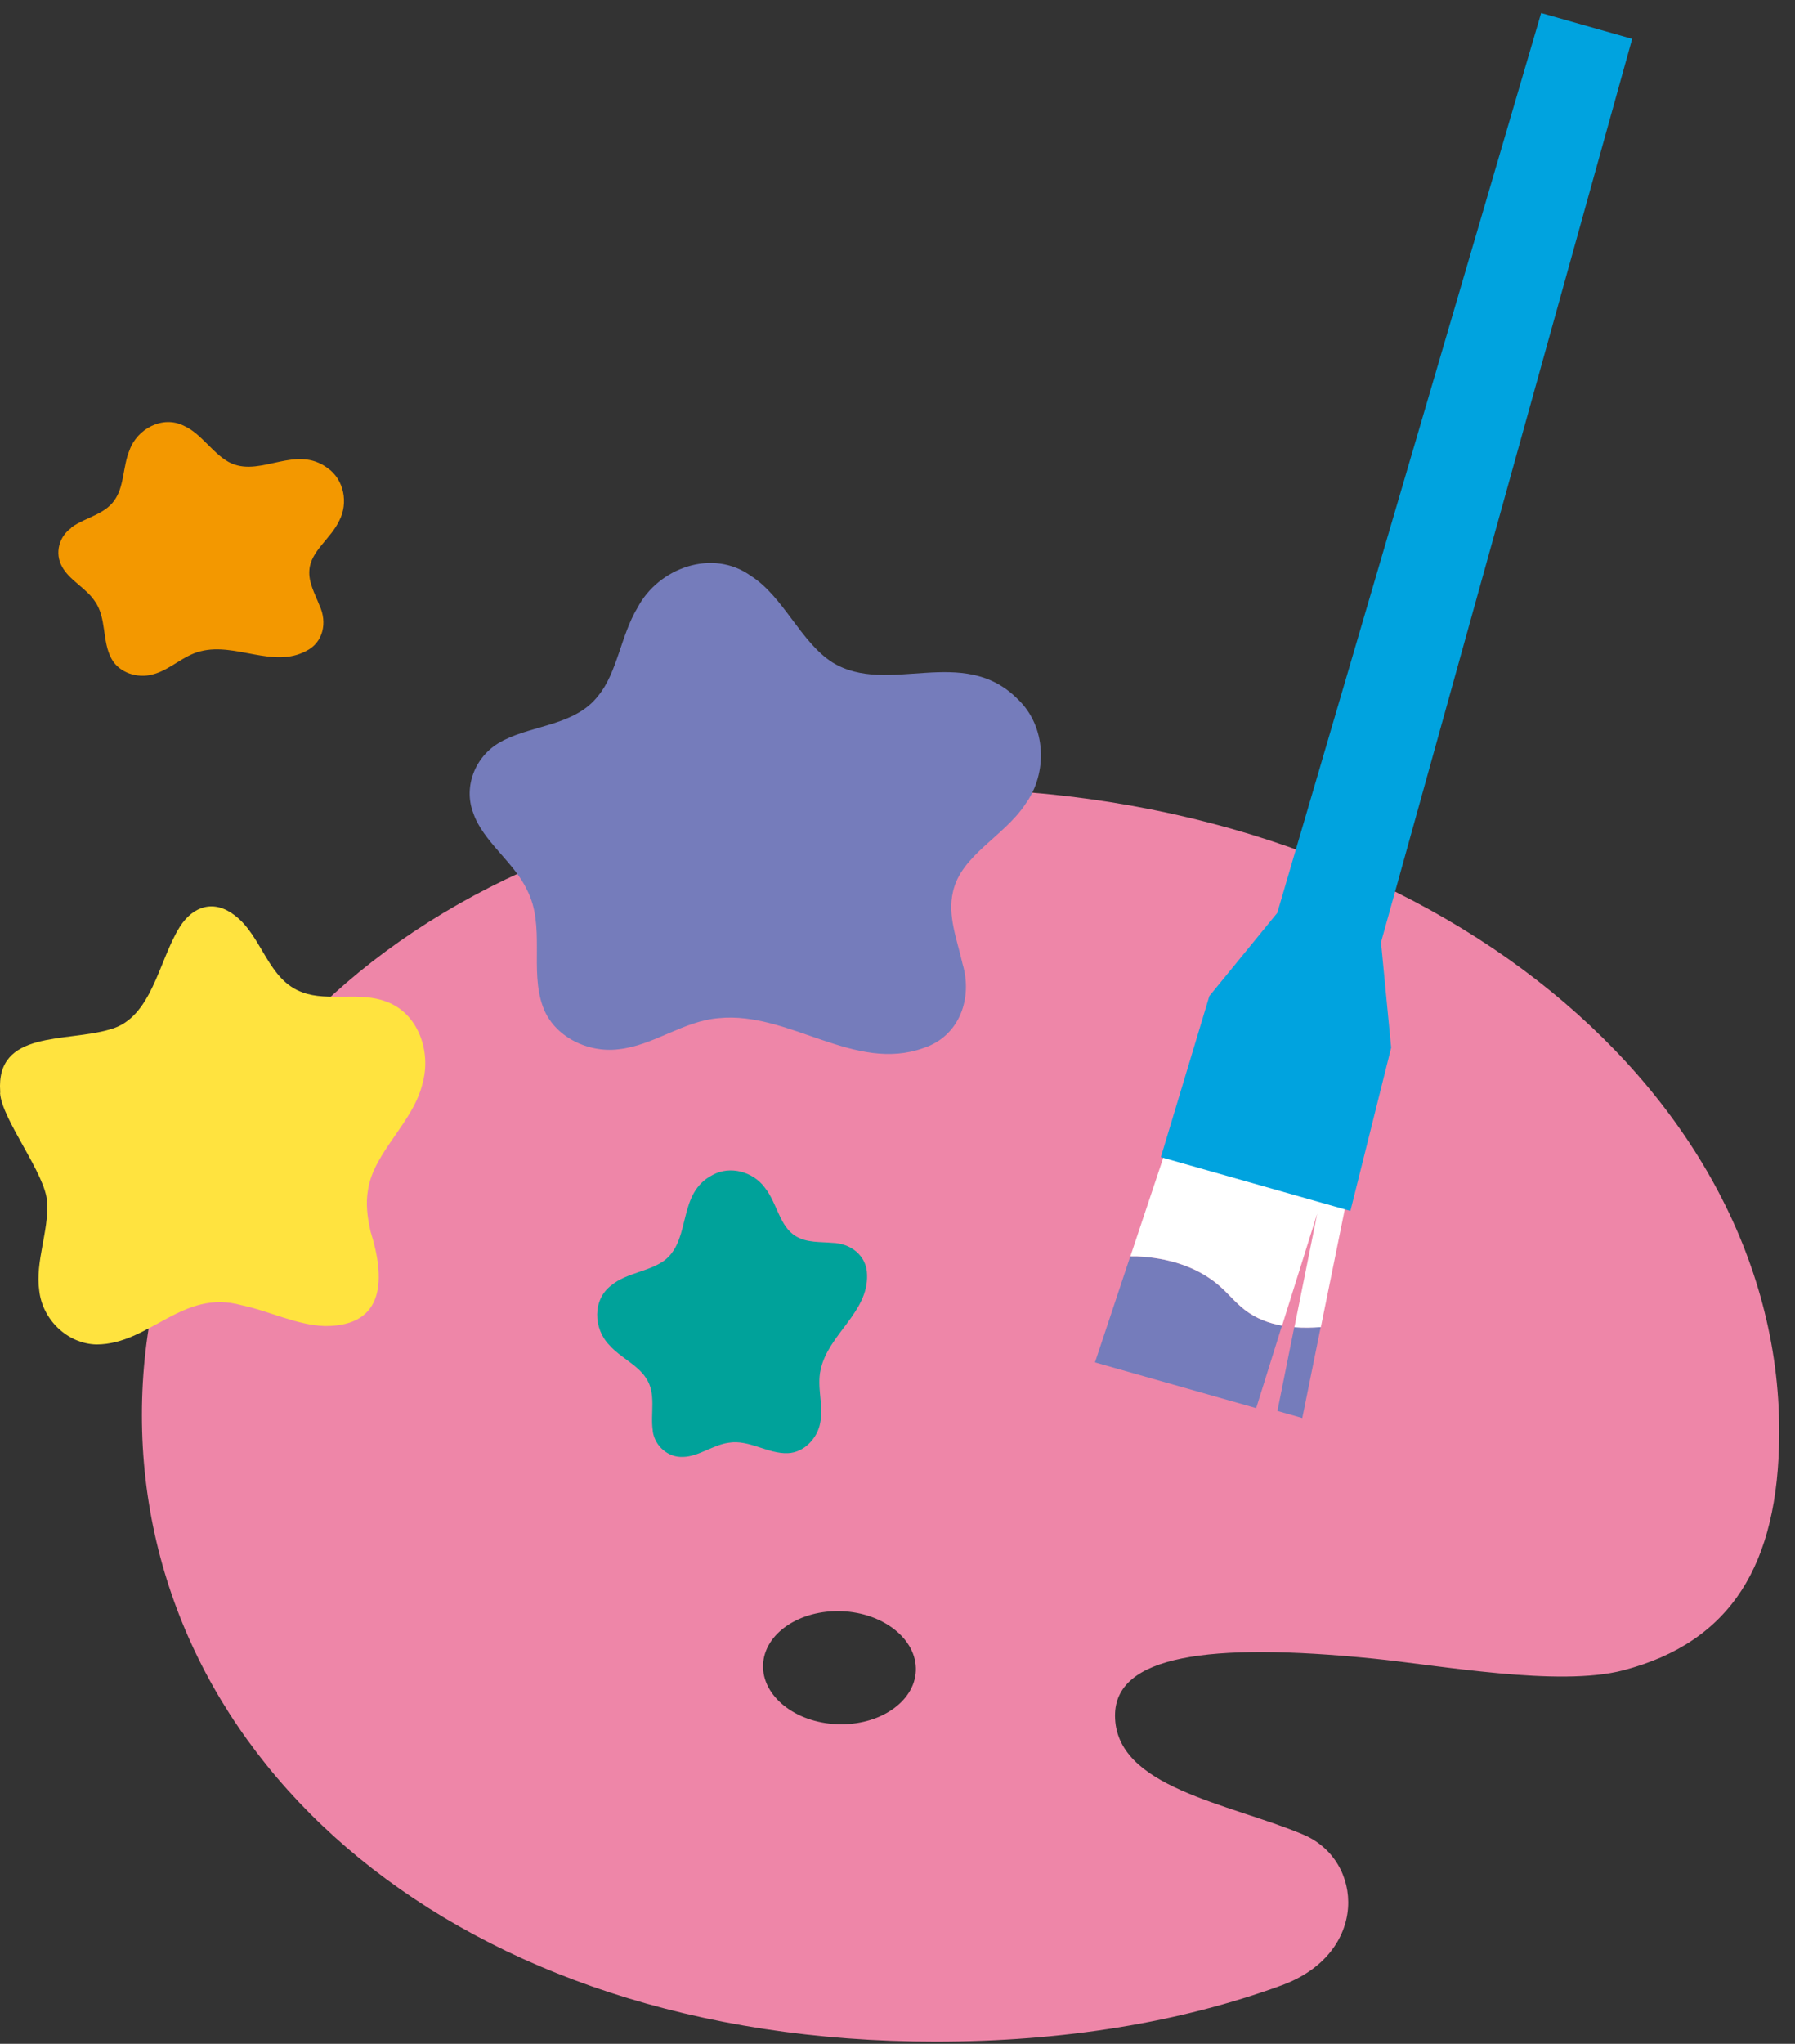
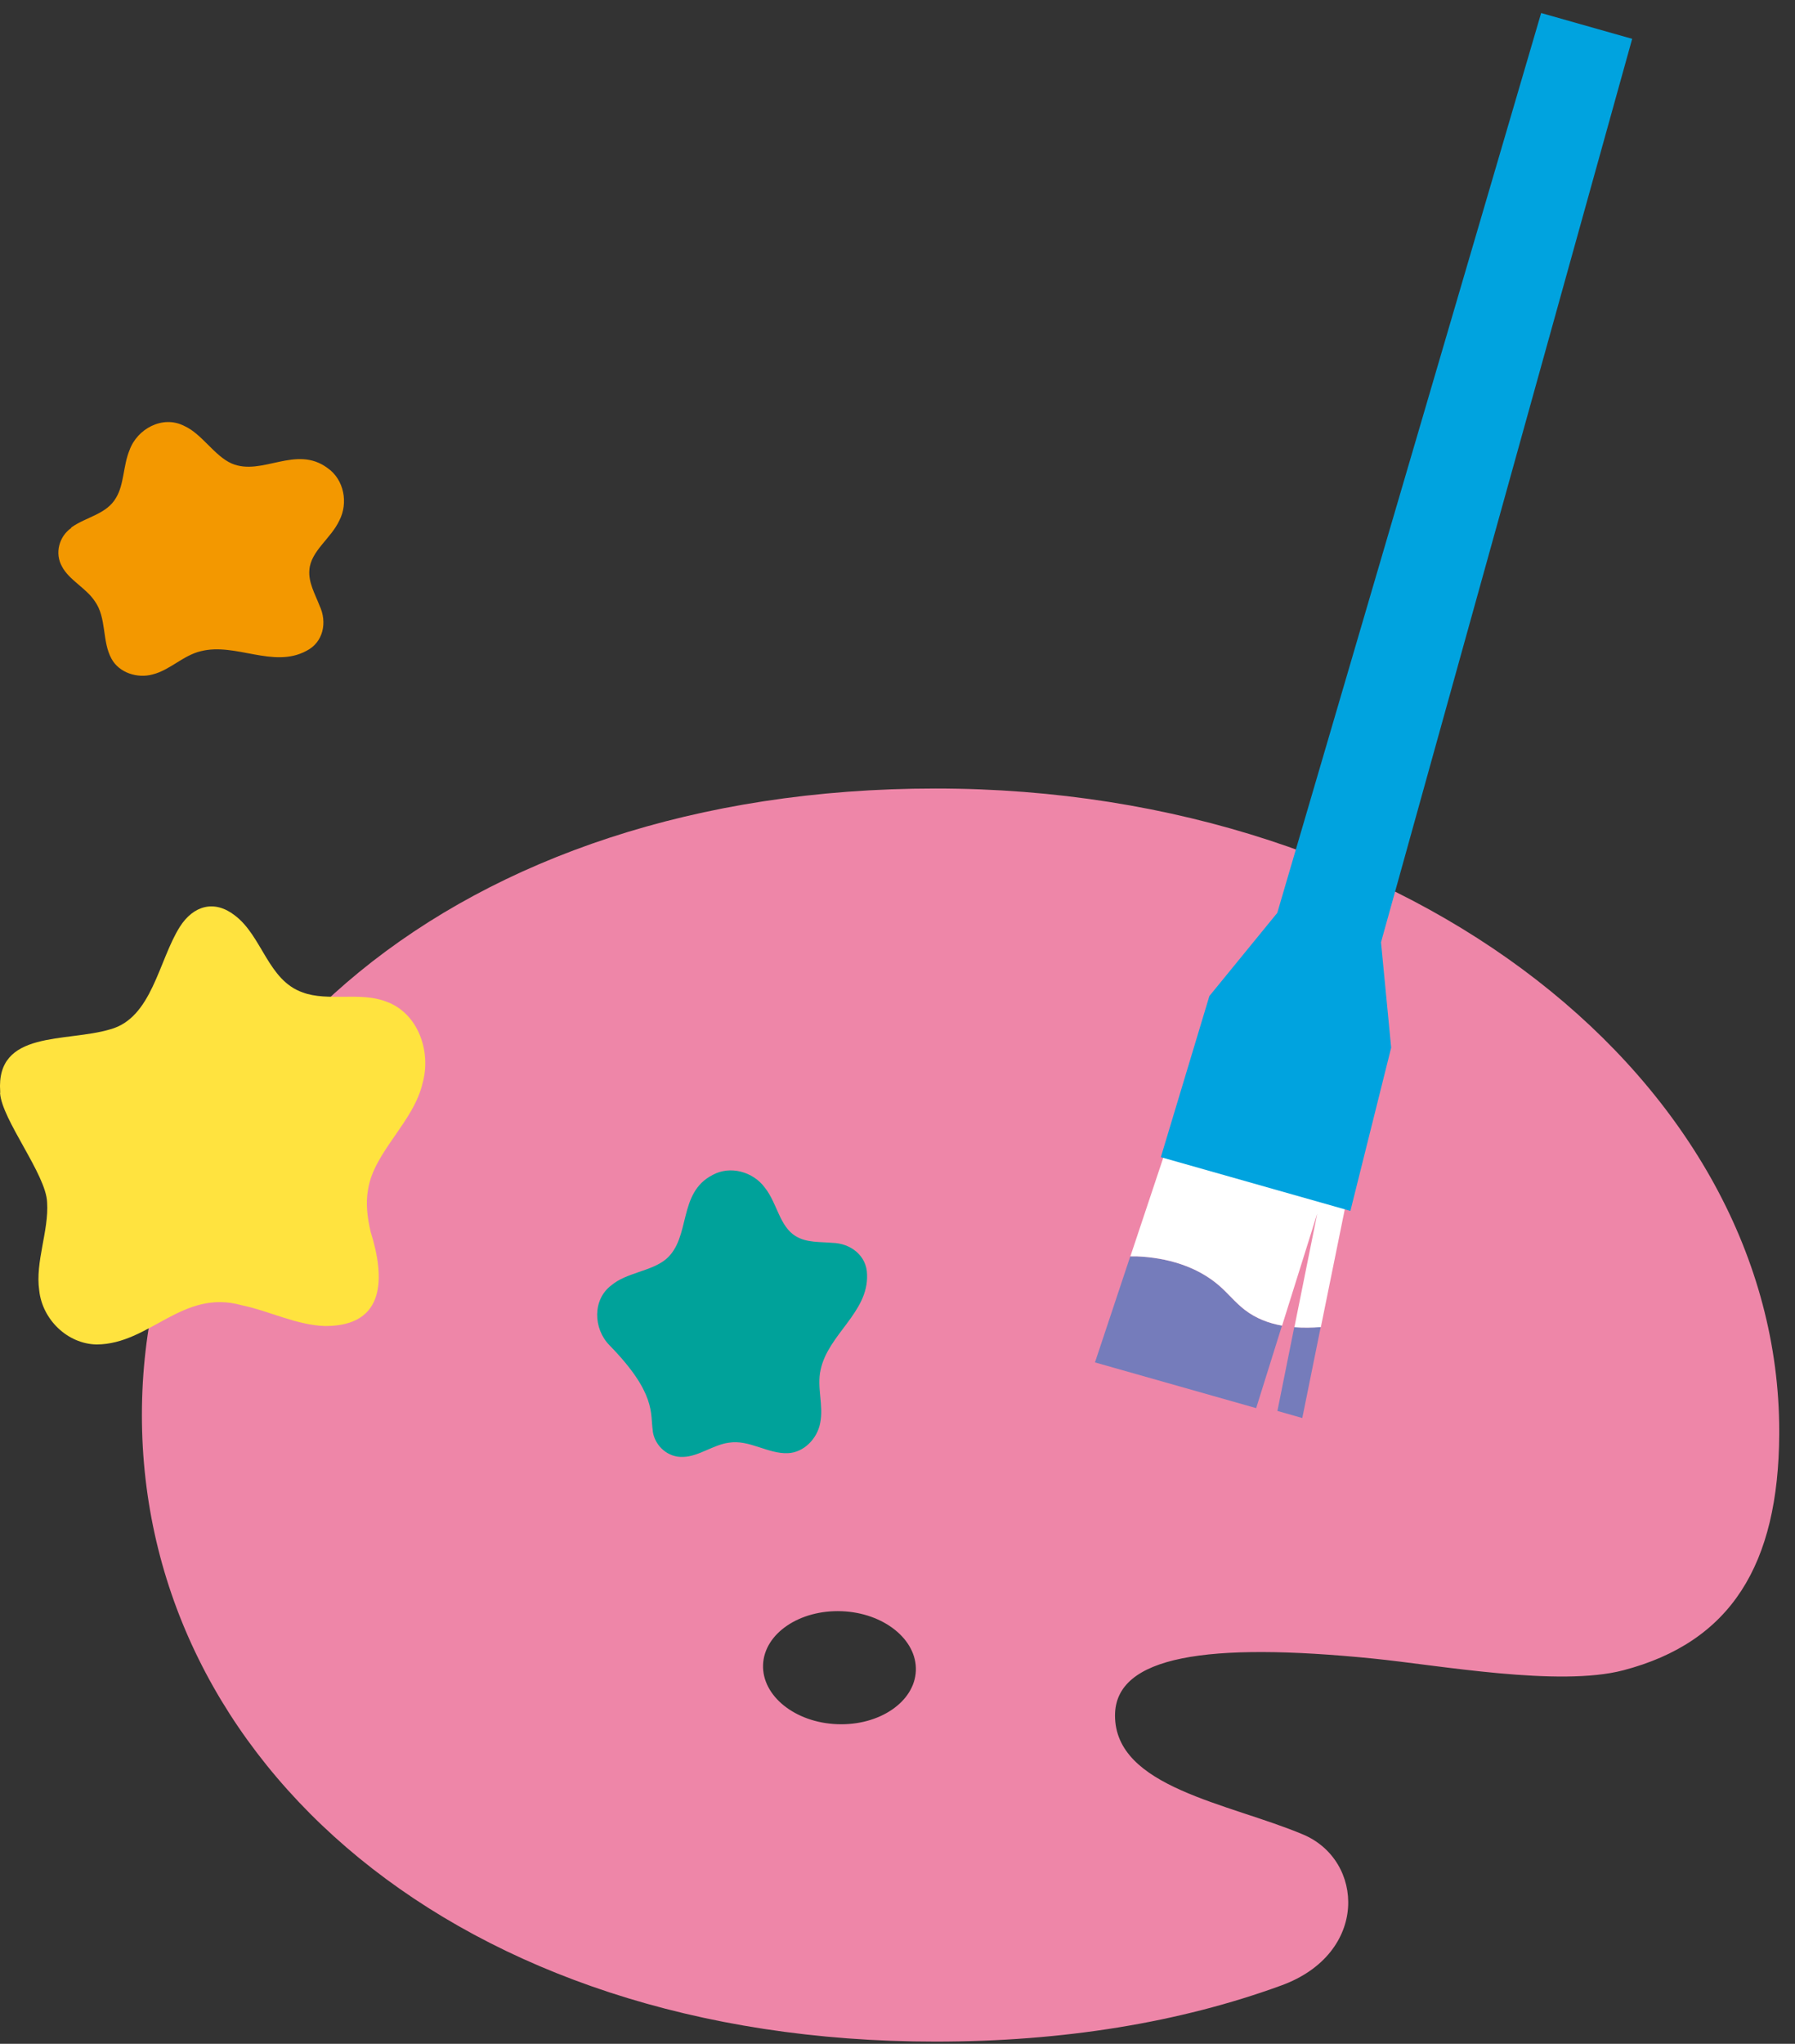
<svg xmlns="http://www.w3.org/2000/svg" width="94" height="107" viewBox="0 0 94 107" fill="none">
  <rect x="0" y="0" width="94" height="107" fill="#333333" stroke="none" />
  <path d="M48.983 41.281C23.923 41.281 7.431 55.967 7.431 74.083C7.431 92.199 23.923 106.885 48.983 106.885C55.682 106.885 61.793 105.884 67.099 103.945C71.691 102.272 71.446 97.393 68.24 96.042C64.334 94.397 58.391 93.585 58.391 89.812C58.391 86.683 63.249 85.962 71.901 86.83C75.38 87.18 81.631 88.328 85.005 87.446C90.647 85.969 93.139 81.916 93.174 75.084C93.174 75.035 93.174 74.979 93.174 74.93C93.174 56.814 74.05 41.281 48.99 41.281H48.983ZM43.845 90.267C41.633 90.183 39.897 88.783 39.96 87.152C40.023 85.521 41.871 84.268 44.076 84.352C46.281 84.436 48.024 85.836 47.961 87.467C47.898 89.098 46.05 90.351 43.845 90.267Z" fill="#EE86A8" />
  <path d="M66.895 73.867L68.198 74.238L69.163 69.471C68.695 69.506 68.233 69.513 67.778 69.478L66.895 73.867Z" fill="#757CBB" />
  <path d="M65.181 68.575C64.698 68.204 64.313 67.721 63.858 67.322C62.689 66.293 61.093 65.838 59.532 65.775C59.42 65.775 59.301 65.775 59.189 65.775L57.341 71.326L65.783 73.72L67.134 69.401C66.427 69.275 65.762 69.023 65.181 68.575Z" fill="#757CBB" />
  <path d="M59.538 65.775C61.099 65.838 62.688 66.293 63.864 67.322C64.319 67.721 64.704 68.204 65.187 68.575C65.768 69.023 66.433 69.275 67.14 69.401L68.981 63.535L67.784 69.485C68.239 69.52 68.708 69.513 69.17 69.478L70.689 62.002L61.386 59.209L59.195 65.775C59.307 65.775 59.426 65.775 59.538 65.775Z" fill="white" />
  <path d="M60.791 60.581L70.717 63.395L72.852 54.848L72.32 49.332L85.473 2.033L80.706 0.682L66.888 47.792L63.332 52.146L60.791 60.581Z" fill="#00A3DF" />
-   <path d="M26.317 38.791C24.945 39.47 24.231 41.122 24.784 42.564C25.288 44.048 26.919 45.14 27.598 46.589C28.578 48.472 27.717 50.796 28.438 52.721C29.005 54.268 30.776 55.129 32.379 54.933C34.22 54.744 35.781 53.449 37.643 53.302C41.332 52.938 44.741 56.179 48.374 54.863C50.243 54.247 50.95 52.266 50.404 50.453C50.131 49.221 49.606 47.947 49.907 46.68C50.334 44.769 52.567 43.803 53.694 42.102C54.884 40.464 54.793 38.014 53.295 36.6C50.418 33.702 46.491 36.474 43.586 34.675C41.934 33.625 41.017 31.217 39.316 30.146C37.314 28.704 34.486 29.726 33.387 31.812C32.512 33.254 32.33 35.214 31.322 36.432C30.132 37.965 27.983 37.944 26.373 38.756L26.296 38.798L26.317 38.791Z" fill="#757CBB" />
-   <path d="M34.185 74.944C34.304 75.713 34.99 76.316 35.774 76.273C36.572 76.26 37.356 75.636 38.161 75.531C39.225 75.35 40.219 76.126 41.262 76.078C42.102 76.043 42.795 75.314 42.949 74.51C43.145 73.585 42.76 72.626 42.977 71.703C43.369 69.862 45.476 68.707 45.406 66.74C45.399 65.739 44.545 65.088 43.586 65.067C42.949 65.01 42.249 65.067 41.682 64.724C40.821 64.219 40.702 62.987 40.051 62.175C39.442 61.343 38.238 61.007 37.321 61.511C35.473 62.456 36.201 64.787 34.878 65.921C34.115 66.558 32.799 66.627 32.022 67.285C31.014 68.034 31.07 69.561 31.91 70.421C32.477 71.066 33.394 71.457 33.828 72.144C34.388 72.956 34.045 73.999 34.185 74.901V74.944Z" fill="#00A29A" />
+   <path d="M34.185 74.944C34.304 75.713 34.99 76.316 35.774 76.273C36.572 76.26 37.356 75.636 38.161 75.531C39.225 75.35 40.219 76.126 41.262 76.078C42.102 76.043 42.795 75.314 42.949 74.51C43.145 73.585 42.76 72.626 42.977 71.703C43.369 69.862 45.476 68.707 45.406 66.74C45.399 65.739 44.545 65.088 43.586 65.067C42.949 65.01 42.249 65.067 41.682 64.724C40.821 64.219 40.702 62.987 40.051 62.175C39.442 61.343 38.238 61.007 37.321 61.511C35.473 62.456 36.201 64.787 34.878 65.921C34.115 66.558 32.799 66.627 32.022 67.285C31.014 68.034 31.07 69.561 31.91 70.421C34.388 72.956 34.045 73.999 34.185 74.901V74.944Z" fill="#00A29A" />
  <path d="M0.003 57.221C0.094 58.621 2.418 61.491 2.467 62.947C2.565 64.431 1.837 66.062 2.054 67.56C2.215 69.072 3.524 70.36 5.064 70.388C7.857 70.367 9.537 67.469 12.645 68.33C14.101 68.631 15.536 69.38 17.027 69.422C20.226 69.429 20.156 66.86 19.407 64.48C19.239 63.752 19.141 63.01 19.274 62.275C19.582 60.294 21.675 58.74 22.137 56.675C22.585 55.044 21.899 53.042 20.233 52.44C18.882 51.908 17.167 52.447 15.851 51.957C14.024 51.32 13.737 49.003 12.288 47.918C11.231 47.099 10.132 47.4 9.418 48.52C8.298 50.298 7.962 53.294 5.771 53.889C3.454 54.582 -0.221 53.91 0.01 57.144V57.221H0.003Z" fill="#FFE33F" />
  <path d="M3.734 27.638C3.09 28.086 2.859 28.968 3.244 29.654C3.608 30.361 4.511 30.788 4.959 31.467C5.596 32.342 5.33 33.574 5.841 34.491C6.24 35.226 7.199 35.527 7.99 35.31C8.907 35.079 9.593 34.309 10.517 34.092C12.344 33.63 14.304 35.009 16.04 34.078C16.936 33.63 17.146 32.58 16.733 31.705C16.502 31.103 16.145 30.501 16.201 29.843C16.271 28.849 17.328 28.198 17.769 27.253C18.245 26.336 18.021 25.111 17.16 24.509C15.494 23.263 13.723 24.95 12.127 24.264C11.217 23.858 10.573 22.71 9.642 22.297C8.529 21.723 7.178 22.444 6.779 23.578C6.45 24.369 6.499 25.37 6.079 26.056C5.596 26.917 4.511 27.064 3.762 27.596L3.727 27.624L3.734 27.638Z" fill="#F39800" />
</svg>